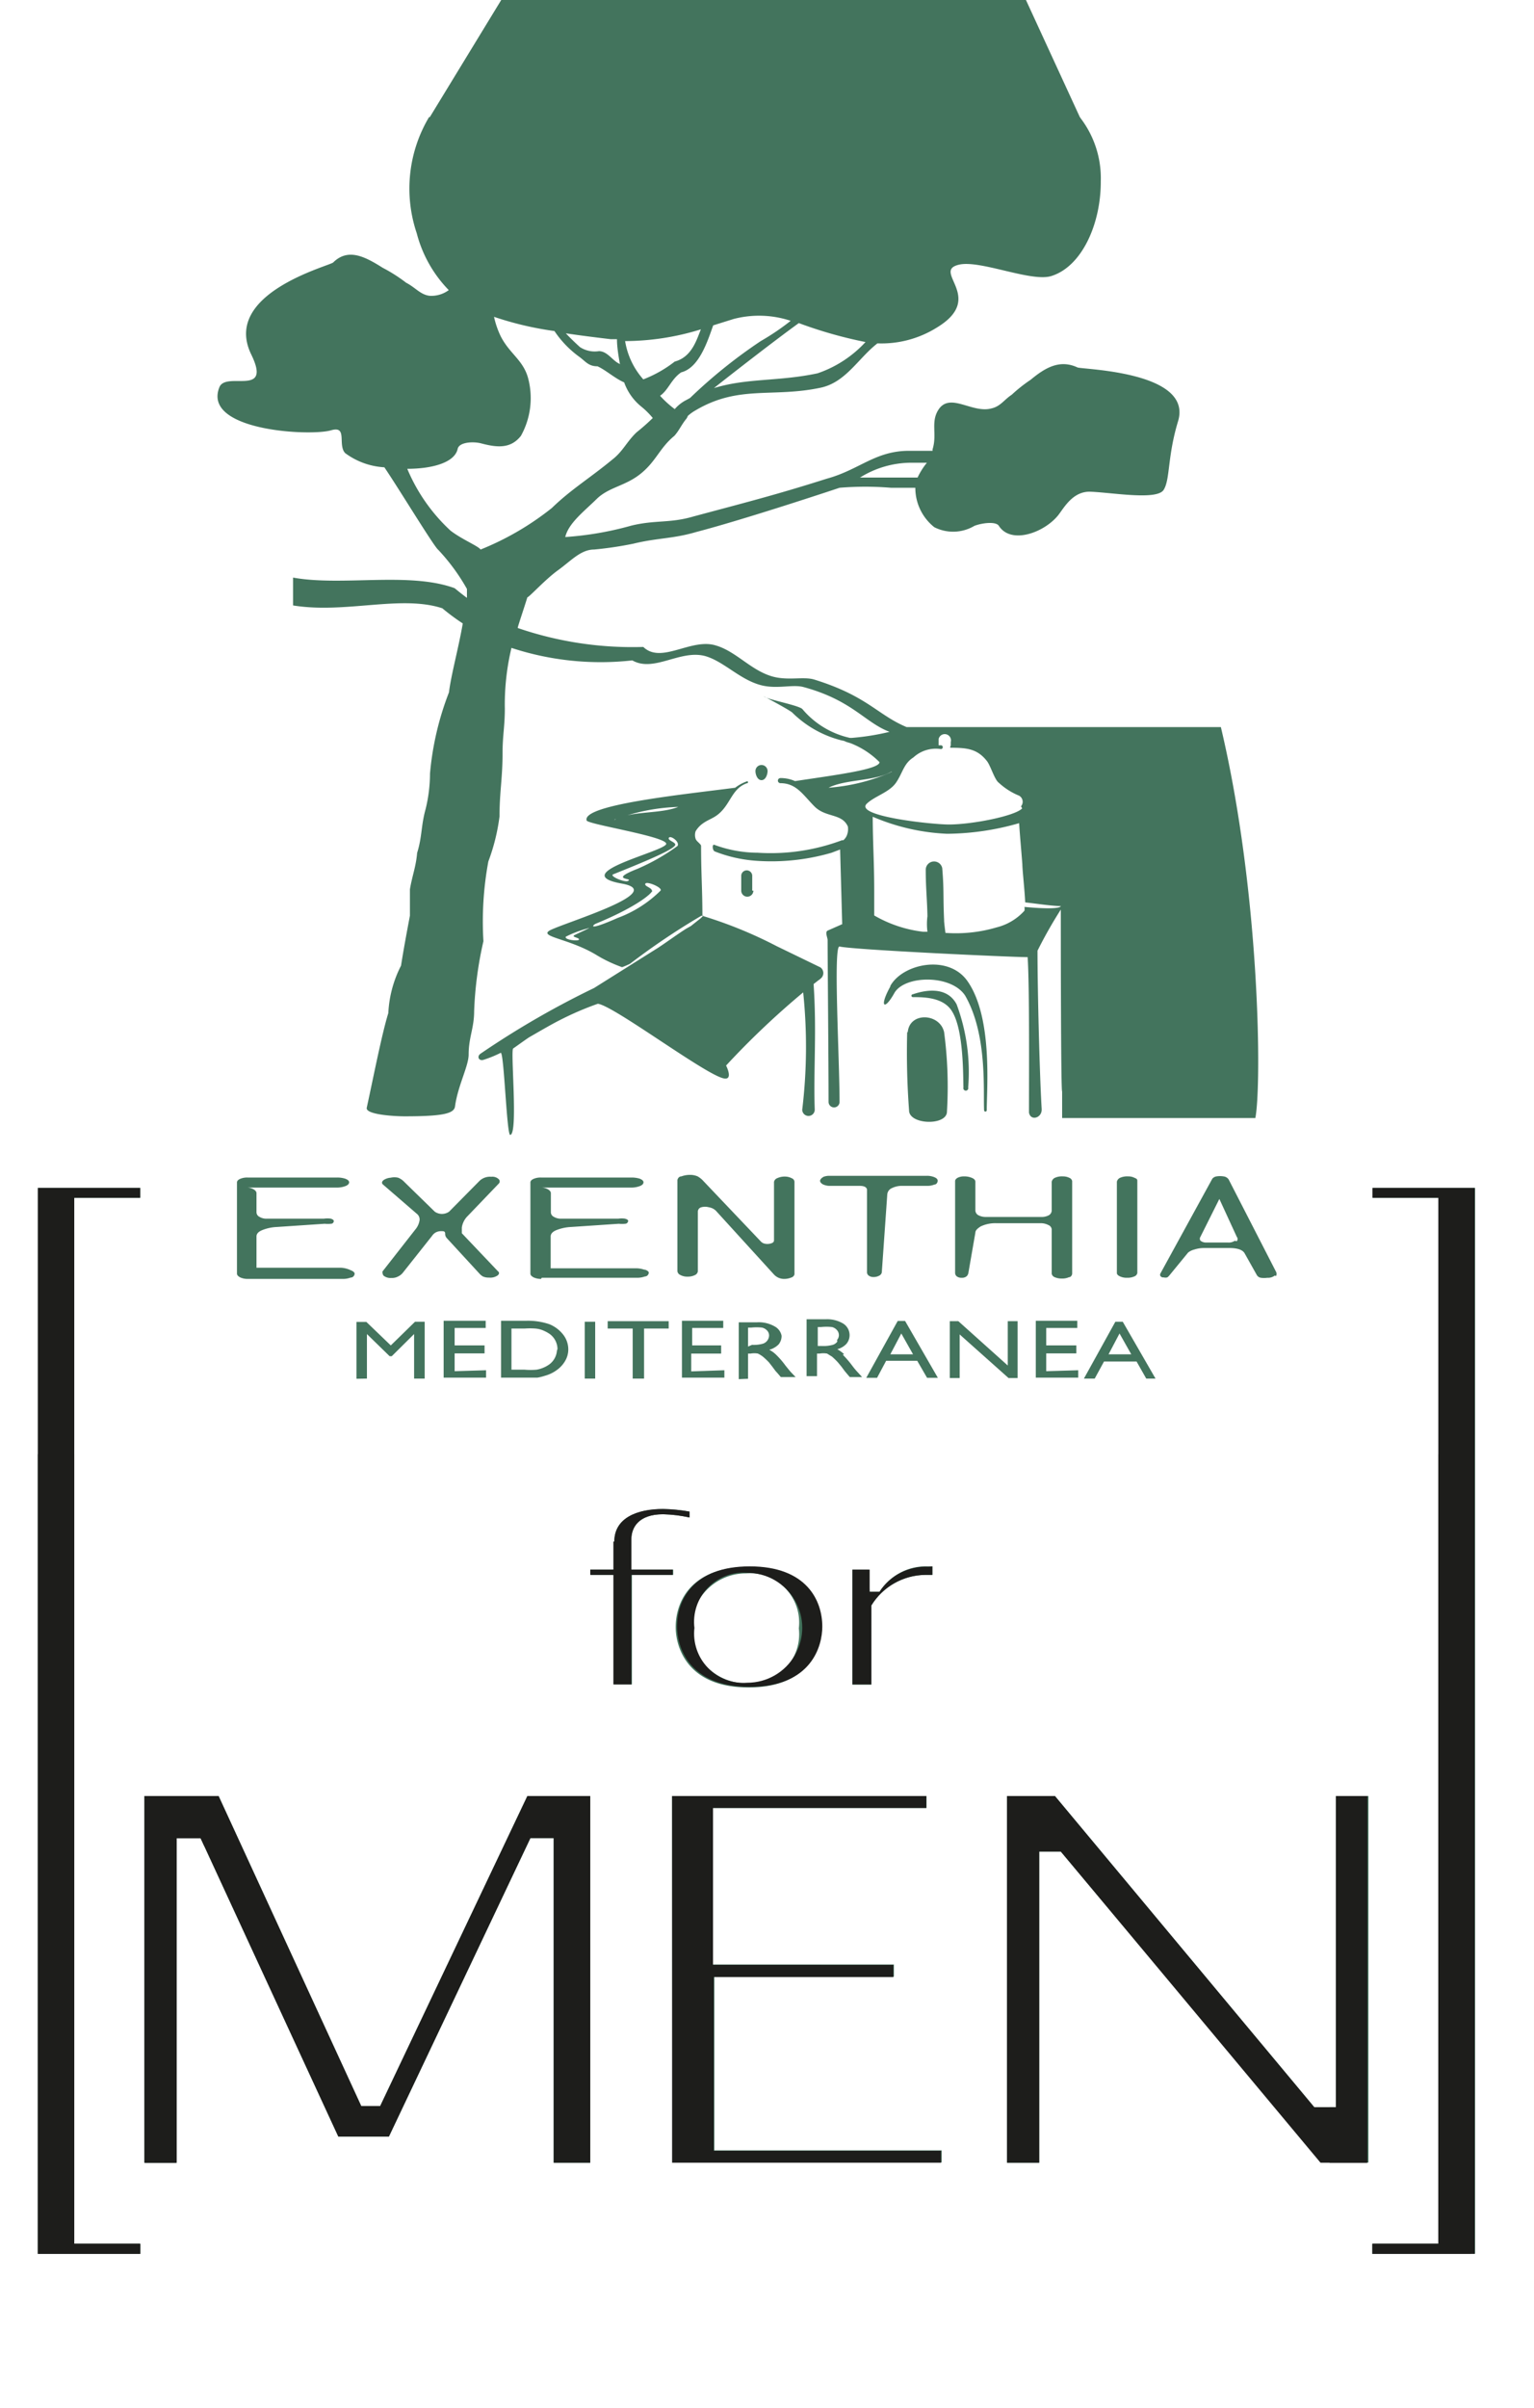
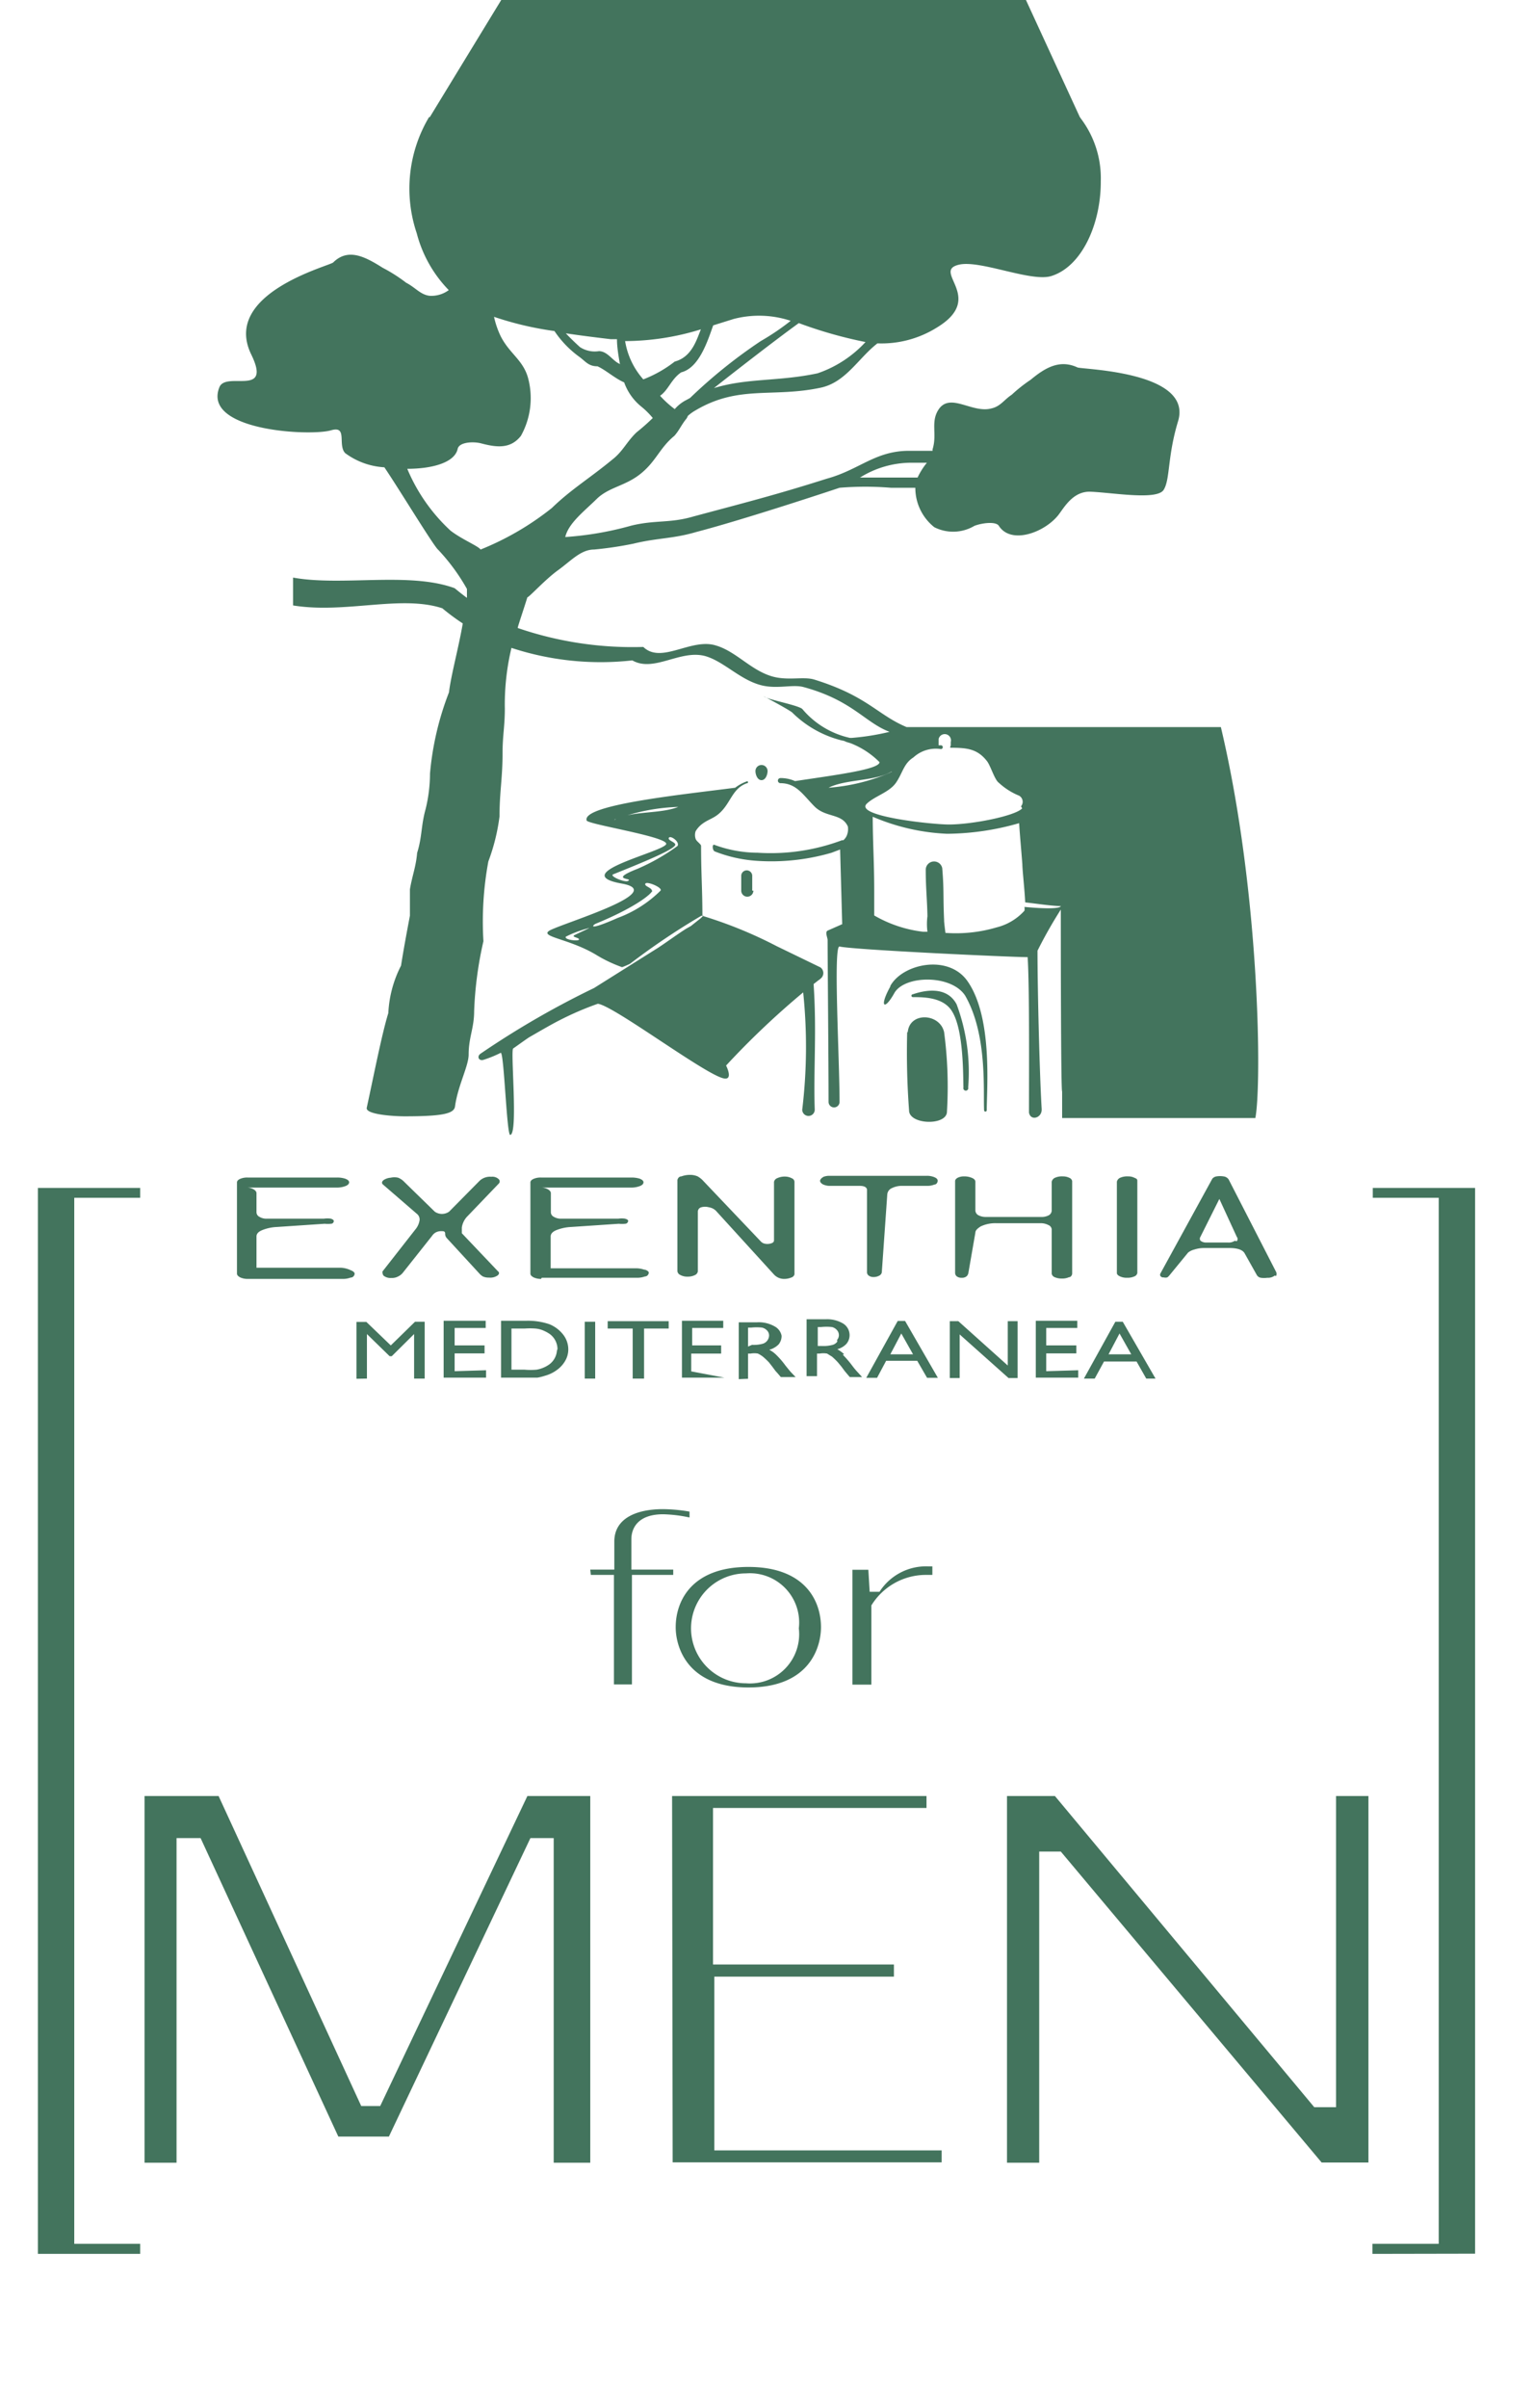
<svg xmlns="http://www.w3.org/2000/svg" viewBox="0 0 80.98 127.09">
  <defs>
    <clipPath id="a" transform="translate(2)">
-       <path d="M25.84,94.78l-7.77,16.36h-1L9.54,94.78H5.63v19.35H7.32V97H8.59l7.27,15.75h2.67L26,97h1.23v17.13h1.93V94.78Zm7.64,0v19.35h14.2v-.63h-12v-9.17h9.48v-.64H35.64V95.41H46.9v-.63Zm35.05,0V111.2H67.38L53.69,94.78H51.16v19.35h1.7V97.71H54l13.71,16.42h2.47V94.78ZM34.66,85.92A2.6,2.6,0,0,1,37.45,83a2.9,2.9,0,0,1,0,5.8,2.6,2.6,0,0,1-2.79-2.9m-.92-.06c0,1,.57,3.18,3.84,3.18s3.83-2.17,3.83-3.18c0-1.38-.83-3.18-3.83-3.18s-3.84,1.8-3.84,3.18M47,82.68A2.91,2.91,0,0,0,44.43,84h-.52V82.83H43v6.06h1V84.72a3.38,3.38,0,0,1,2.83-1.61l.39,0v-.45ZM30.38,81.35v1.48H29.16v.28h1.22v5.78h.95V83.11h2.18v-.28H31.33v-1.6c0-.61.37-1.32,1.68-1.32a7.33,7.33,0,0,1,1.39.17v-.31A8.69,8.69,0,0,0,33,79.63c-1.38,0-2.57.48-2.57,1.72M19.91,69.73,18.63,71l-1.29-1.24h-.52v3h.55V70.4l1.2,1.17h.11l1.18-1.17v2.35h.56v-3Zm1.51,0v3h2.24v-.39H22v-.94h1.58V71H22v-.92h1.64v-.38Zm3.55.38h.69a3.91,3.91,0,0,1,.58,0,1.39,1.39,0,0,1,.38.09,2,2,0,0,1,.36.19,1,1,0,0,1,.42.8A1,1,0,0,1,27,72a1.56,1.56,0,0,1-.28.16,1.64,1.64,0,0,1-.39.12,3.53,3.53,0,0,1-.64,0H25Zm-.55-.38v3h1.22l.7,0a2.59,2.59,0,0,0,.4-.1,1.88,1.88,0,0,0,.65-.32,1.52,1.52,0,0,0,.43-.49,1.22,1.22,0,0,0,.15-.58,1.27,1.27,0,0,0-.27-.78,1.77,1.77,0,0,0-.73-.55,3.52,3.52,0,0,0-1.25-.18Zm4.41,3h.55v-3h-.55Zm5.16-3v3h2.24v-.39H34.54v-.94h1.58V71H34.54v-.92h1.64v-.38Zm3.57.37h.16a2.65,2.65,0,0,1,.58,0,.53.53,0,0,1,.28.17.38.38,0,0,1,.09.25.47.47,0,0,1-.33.43,1.78,1.78,0,0,1-.57.06h-.21ZM37,69.73v3h.56V71.43h.14a1.07,1.07,0,0,1,.38,0,1.53,1.53,0,0,1,.26.16,4.12,4.12,0,0,1,.32.3l.18.23.17.23.11.12,0,0,.17.2H40l-.2-.22a3.89,3.89,0,0,1-.33-.38,4.42,4.42,0,0,0-.5-.58,1.5,1.5,0,0,0-.36-.26,1.11,1.11,0,0,0,.49-.28.68.68,0,0,0,.16-.46A.71.71,0,0,0,38.9,70a1.69,1.69,0,0,0-.93-.22Zm4.14.37h.17a2.71,2.71,0,0,1,.58,0,.5.5,0,0,1,.27.17.39.39,0,0,1,0,.51.46.46,0,0,1-.24.17,1.9,1.9,0,0,1-.58.06h-.21Zm-.55-.37v3h.55V71.43h.14a1.18,1.18,0,0,1,.39,0l.26.16a4.16,4.16,0,0,1,.31.3l.19.23.17.23.11.12,0,0,.17.2h.65l-.2-.22a4.08,4.08,0,0,1-.32-.38,5.35,5.35,0,0,0-.5-.58,2,2,0,0,0-.36-.26,1,1,0,0,0,.48-.28.69.69,0,0,0,.17-.46.72.72,0,0,0-.35-.62,1.64,1.64,0,0,0-.93-.22Zm10.57,0v2.34l-2.6-2.34h-.45v3h.52V70.42l2.58,2.33h.48v-3Zm1.52,0v3h2.24v-.39H53.24v-.94h1.58V71H53.24v-.92h1.63v-.38Zm-22.6,0v.39H31.4v2.64H32V70.11H33.3v-.39Zm15.5.65.62,1.1H45Zm-.19-.66-1.66,3h.57l.48-.9h1.65l.51.9h.57l-1.73-3Zm11.71.66.62,1.1h-1.2Zm-.19-.66-1.66,3h.57l.49-.9H58l.51.9H59l-1.73-3ZM0,62.69v56.25H5.4v-.53H1.92V63.21H5.4v-.52Zm70.45,0v.52h3.48v55.2H70.45v.53h5.4V62.69ZM53.7,62.15a.3.3,0,0,0-.18.21v1.52a.3.3,0,0,1-.15.25.8.8,0,0,1-.41.09h-2.9a.83.83,0,0,1-.41-.09.3.3,0,0,1-.16-.25V62.36c0-.08-.06-.15-.18-.2a1,1,0,0,0-.41-.08.74.74,0,0,0-.34.07c-.09.05-.14.11-.14.18v4.85a.25.25,0,0,0,.08.17.41.41,0,0,0,.27.08.38.38,0,0,0,.26-.08.32.32,0,0,0,.09-.17l.37-2.13c0-.12.11-.22.28-.33a1.83,1.83,0,0,1,.8-.17l2.36,0a.87.87,0,0,1,.42.1.27.27,0,0,1,.17.23v2.34c0,.07.06.13.17.18a.82.82,0,0,0,.37.07.84.84,0,0,0,.37-.07c.11,0,.16-.11.17-.18V62.33a.23.23,0,0,0-.14-.17.72.72,0,0,0-.35-.08h0a.92.92,0,0,0-.38.07m3.47,0a.3.3,0,0,0-.18.21v4.82c0,.07.06.13.17.18a.84.84,0,0,0,.37.07.89.89,0,0,0,.38-.07.25.25,0,0,0,.16-.18V62.33c0-.07,0-.12-.14-.17a.71.71,0,0,0-.34-.08h0a.92.92,0,0,0-.38.07m-46.1-.07a.94.94,0,0,0-.39.07c-.11.05-.17.11-.17.19v4.81c0,.08.06.14.17.2a.93.93,0,0,0,.39.08h5a1.16,1.16,0,0,0,.44-.07c.13,0,.2-.11.21-.19s-.08-.15-.21-.2A1.37,1.37,0,0,0,16,66.9H11.58V65.25c0-.14.1-.25.29-.33a2.33,2.33,0,0,1,.79-.17l2.52-.17a1.63,1.63,0,0,0,.33,0c.1,0,.15-.08.15-.14s-.06-.1-.16-.13a1.25,1.25,0,0,0-.35,0h-3a.76.76,0,0,1-.42-.1.27.27,0,0,1-.15-.24v-1c0-.08-.05-.14-.14-.2a.75.75,0,0,0-.34-.1h4.73a1.25,1.25,0,0,0,.45-.08c.13-.05.19-.12.19-.2s-.08-.14-.21-.19a1.4,1.4,0,0,0-.43-.06Zm15.49,0a.94.94,0,0,0-.39.07c-.11.05-.17.11-.17.19v4.81c0,.08.06.14.17.2a.93.93,0,0,0,.39.08h5a1.25,1.25,0,0,0,.45-.07c.12,0,.19-.11.2-.19S32.1,67,32,67a1.35,1.35,0,0,0-.46-.07H27.07V65.25c0-.14.1-.25.29-.33a2.39,2.39,0,0,1,.79-.17l2.52-.17a1.63,1.63,0,0,0,.33,0c.1,0,.15-.08.16-.14s-.06-.1-.17-.13a1.22,1.22,0,0,0-.34,0h-3a.81.81,0,0,1-.42-.1.27.27,0,0,1-.15-.24v-1c0-.08-.05-.14-.14-.2a.75.75,0,0,0-.34-.1h4.73a1.25,1.25,0,0,0,.45-.08c.13-.05.19-.12.19-.2s-.08-.14-.2-.19a1.51,1.51,0,0,0-.44-.06Zm15.24,0a.84.84,0,0,0-.37.07.29.29,0,0,0-.17.18c0,.08.05.14.15.2a.87.87,0,0,0,.39.08h1.56c.23,0,.36.07.38.2v4.34a.22.22,0,0,0,.07.18.39.39,0,0,0,.25.09.61.61,0,0,0,.32-.07.23.23,0,0,0,.14-.17l.29-4.13a.4.4,0,0,1,.24-.32,1.21,1.21,0,0,1,.59-.12h1.27a1,1,0,0,0,.39-.07c.11,0,.17-.12.17-.2s-.07-.14-.18-.19a1,1,0,0,0-.41-.07Zm-23.2,0a.74.74,0,0,0-.39.14.15.15,0,0,0,0,.23L20,64.05a.38.38,0,0,1,.15.34,1,1,0,0,1-.23.5L18.19,67.1a.17.17,0,0,0,.06.22.59.59,0,0,0,.41.12.68.68,0,0,0,.36-.08.63.63,0,0,0,.25-.2l1.53-1.93a.49.49,0,0,1,.18-.17.51.51,0,0,1,.3-.09c.14,0,.21,0,.22.12a.33.33,0,0,0,.08.24L23.3,67.2a.77.77,0,0,0,.19.16.73.73,0,0,0,.32.06.68.68,0,0,0,.47-.12c.08-.08.09-.15,0-.22l-1.9-2s0-.13,0-.3a1.07,1.07,0,0,1,.31-.61l1.64-1.71a.16.16,0,0,0,0-.23.48.48,0,0,0-.39-.13.77.77,0,0,0-.62.21l-1.61,1.63a.53.53,0,0,1-.38.12.58.58,0,0,1-.38-.12l-1.66-1.62a.89.89,0,0,0-.27-.17.79.79,0,0,0-.32-.06H18.6M34,62.14c-.13,0-.2.12-.21.2v4.8a.23.23,0,0,0,.15.2.75.75,0,0,0,.39.09.82.82,0,0,0,.38-.08.26.26,0,0,0,.16-.2V63.94a.24.24,0,0,1,.18-.23.75.75,0,0,1,.4,0,.68.68,0,0,1,.37.18l3.07,3.37a.73.73,0,0,0,.57.23.86.86,0,0,0,.35-.08c.1,0,.16-.1.16-.16V62.36a.21.21,0,0,0-.14-.18.81.81,0,0,0-.34-.09.93.93,0,0,0-.42.08.27.27,0,0,0-.18.2v3.12c0,.1,0,.17-.21.22a.86.86,0,0,1-.28,0,.62.62,0,0,1-.2-.11l-3.09-3.26a1.26,1.26,0,0,0-.25-.19,1,1,0,0,0-.4-.08,1.3,1.3,0,0,0-.46.08m27.35,3.33a.18.18,0,0,1,0-.2l1-2,.92,2a.18.18,0,0,1,0,.23.56.56,0,0,1-.36.09H61.67a.41.41,0,0,1-.3-.1m.82-3.38a.37.37,0,0,0-.22.12l-2.74,5a.14.14,0,0,0,0,.14.18.18,0,0,0,.17.07.36.36,0,0,0,.19,0,.45.45,0,0,0,.1-.09l1-1.22a.84.84,0,0,1,.33-.16,1.61,1.61,0,0,1,.48-.08h1.37c.44,0,.71.1.81.29l.64,1.14a.3.3,0,0,0,.21.14,1.18,1.18,0,0,0,.34,0,.53.53,0,0,0,.39-.12.19.19,0,0,0,0-.23l-2.49-4.87a.38.38,0,0,0-.27-.16h-.13a1,1,0,0,0-.24,0m-16.3-7.61a41,41,0,0,0,.1,4.13c0,.76,2,.82,2,.06a21.91,21.91,0,0,0-.15-4.19,1,1,0,0,0-1-.77.82.82,0,0,0-.88.77m.3-2a.07.07,0,0,0,0,.15c.57,0,1.63,0,2.08.77.61,1,.57,3.43.59,4a.13.13,0,1,0,.25,0A10.23,10.23,0,0,0,48.5,53a1.37,1.37,0,0,0-1.3-.72,3.19,3.19,0,0,0-1,.19M45,52.06c-.6,1.08-.32,1.3.21.35s3-1,3.74.13c1.19,2.05.95,5,1,6.05a.07.07,0,1,0,.14,0c0-1.17.32-4.87-1-6.79a2.14,2.14,0,0,0-1.83-.9A2.66,2.66,0,0,0,45,52.06M37.1,46.21c0,.3,0,.48,0,.78a.32.32,0,1,0,.64,0c0-.3,0-.48,0-.78a.29.29,0,0,0-.29-.3.28.28,0,0,0-.29.3m-9.26,3.18A6.17,6.17,0,0,1,29,49c.41-.14-.63.31-.71.37s.34.12.27.21a.25.25,0,0,1-.17,0c-.23,0-.59-.11-.52-.2m1.6-.68c2-.82,2.92-1.53,3-1.75s-.42-.23-.34-.37.92.21.81.37a6.45,6.45,0,0,1-2.27,1.44,4.88,4.88,0,0,1-1.25.45c-.11,0,0-.09.08-.14m.94-2.57c2.05-.82,3.23-1.34,3.28-1.56s-.42-.23-.34-.37.58.2.46.43a10.84,10.84,0,0,1-2.12,1.21c-1.58.62-.16.47-.5.64l-.08,0c-.27,0-.86-.29-.7-.37m.14-3a10.39,10.39,0,0,1,3.36-.65c-.94.42-2.45.22-3.37.68l-.07,0,.08-.06m6.89-2a2.41,2.41,0,0,0-.64.34c-2.76.36-8.1.9-7.83,1.73.06.2,4.13.83,4.2,1.22s-5.35,1.57-2.34,2.11c2.42.43-2.84,2-3.77,2.45-.7.36,1,.43,2.48,1.35a7.31,7.31,0,0,0,1.3.61,4.27,4.27,0,0,0,.42-.18A37.4,37.4,0,0,1,35,48.34c.18-.07.11,0,0,.11l-.53.42-.25.14c-.53.34-1,.69-1.47,1l-3.39,2.13a46.26,46.26,0,0,0-6,3.47c-.2.15-.08.39.16.32a6,6,0,0,0,.91-.37,9.44,9.44,0,0,1,.25,2.17,9,9,0,0,0,.26,2.16c.42-.07,0-4.46.15-4.56s.71-.51.86-.6c.61-.35,1.19-.69,1.61-.9a15.5,15.5,0,0,1,2-.86c.83.1,5.56,3.66,6.61,3.93.58.15.16-.67.16-.67a43.3,43.3,0,0,1,4.07-3.86,27.82,27.82,0,0,1-.05,6.19.33.33,0,1,0,.66,0c-.07-2.11.11-4.12-.05-6.63l.26-.21a.35.35,0,0,0,.09-.07.37.37,0,0,0,0-.6L39,49.93a22.68,22.68,0,0,0-3.92-1.6c0-1.42-.07-2.23-.07-3.66a.15.15,0,0,0-.06-.13c-.06-.08-.19-.16-.23-.28a.64.64,0,0,1,0-.39,1.34,1.34,0,0,1,.31-.36c.32-.26.6-.3.91-.56.64-.54.7-1.35,1.5-1.62a.05.05,0,0,0,0-.1h0m.52-.55c0,.18.1.48.32.48s.32-.3.32-.48a.32.32,0,0,0-.32-.32.32.32,0,0,0-.32.32m6.2,7.66s-.06-1.17-.06-1.21c0-1.71-.07-2.38-.08-4A11.12,11.12,0,0,0,48,44a14.07,14.07,0,0,0,3.8-.56c.05.79.11,1.36.17,2.18,0,.28.12,1.32.15,2,.63.07,1.3.18,1.92.2.18.28-1.18.19-1.92.12a.56.56,0,0,1,0,.2,2.93,2.93,0,0,1-1.47.88,7.58,7.58,0,0,1-2.7.29s-.08-.61-.07-.66c-.06-1.32,0-1.59-.1-2.76a.44.44,0,0,0-.87.07c0,1,.07,1.51.09,2.47a3.2,3.2,0,0,0,0,.82l-.23,0a6.58,6.58,0,0,1-2.57-.86m-2.37-6.77c.89-.45,2.39-.33,3.27-.83.1-.06.08,0,0,0a10.25,10.25,0,0,1-3.24.81s0,0,0,0m5.9-2.32-.12,0V39a.33.33,0,1,1,.64.16v.16c0,.06-.07.13,0,.14.86,0,1.4.06,1.9.69.2.24.41,1,.64,1.16a3.54,3.54,0,0,0,1.07.68.37.37,0,0,1,.1.56c-.36.4-2.63.85-3.86.85-.9,0-5.07-.44-4.33-1.11.43-.4,1.19-.59,1.54-1.11s.4-1,.91-1.32a1.75,1.75,0,0,1,1.45-.44h0a.1.1,0,0,0,0-.2M46,24.42l.93,0a3.77,3.77,0,0,0-.49.78H45c-.59,0-1.12,0-1.61,0A5.11,5.11,0,0,1,46,24.42M29.58,18.53a1.43,1.43,0,0,1-1-.21c-.08-.07-.42-.38-.75-.73.73.11,1.52.21,2.37.31l.33,0c0,.43.08.87.15,1.29-.4-.13-.66-.68-1.14-.69M35,17.38c-.22.53-.47,1.46-1.38,1.7a6.64,6.64,0,0,1-1.66.94A4,4,0,0,1,31,18h.26A14.06,14.06,0,0,0,35,17.38m5.21-.32a22.92,22.92,0,0,0,3.52,1,6.06,6.06,0,0,1-2.53,1.65c-2.07.44-3.7.24-5.47.78.75-.6,3.23-2.53,4.48-3.43M25.5,23a4.1,4.1,0,0,0,.39-3c-.25-1-1-1.33-1.47-2.28a4.65,4.65,0,0,1-.34-1,17.25,17.25,0,0,0,3.19.75,5.35,5.35,0,0,0,1.27,1.33c.37.26.51.53,1,.53.43.19.92.64,1.41.85a2.88,2.88,0,0,0,.92,1.29,4.11,4.11,0,0,1,.59.59,11.27,11.27,0,0,1-.85.75c-.52.49-.72,1-1.27,1.43-1.21,1-2.19,1.58-3.21,2.57A15,15,0,0,1,23.37,29c-.13-.19-1-.54-1.59-1a9.48,9.48,0,0,1-2.28-3.27c1.3,0,2.5-.32,2.66-1.05.08-.37.84-.4,1.25-.29a3.81,3.81,0,0,0,1,.15A1.34,1.34,0,0,0,25.5,23m7.34-2.12c.45-.31.59-.88,1.12-1.24.95-.24,1.39-1.64,1.69-2.48l1.09-.34a5.3,5.3,0,0,1,3,.1A13.63,13.63,0,0,1,38.16,18a26.83,26.83,0,0,0-3.73,3l-.19.1a2.1,2.1,0,0,0-.62.49,5.32,5.32,0,0,1-.78-.71M20.65,6.18A7.37,7.37,0,0,0,20,12.31a6.71,6.71,0,0,0,1.69,3,1.55,1.55,0,0,1-1,.3c-.49-.05-.76-.44-1.25-.69a8.32,8.32,0,0,0-1.24-.79c-.94-.6-1.83-1.05-2.61-.28-.2.19-5.89,1.63-4.33,4.85.69,1.41,0,1.41-.68,1.41-.43,0-.87,0-1,.33-.91,2.29,4.77,2.59,5.89,2.27.9-.27.34.76.75,1.2a3.83,3.83,0,0,0,2.07.75c.73,1.07,2.63,4.2,2.84,4.35,0,0,0,0,0,0a10.53,10.53,0,0,1,1.52,2.07c0,.16,0,.31,0,.47-.22-.16-.43-.33-.65-.51a13.86,13.86,0,0,0-4.83-.42,19.3,19.3,0,0,1-3.7-.14c0,.48,0,1,0,1.47a16.18,16.18,0,0,0,3.81,0,10.72,10.72,0,0,1,4.07.15,11.57,11.57,0,0,0,1.08.8c-.23,1.33-.61,2.68-.73,3.64a15.54,15.54,0,0,0-1,4.28,8,8,0,0,1-.23,1.87c-.25.89-.18,1.46-.45,2.32-.07.73-.26,1.2-.38,1.92,0,.53,0,1,0,1.39-.19,1-.34,1.82-.47,2.64a6.1,6.1,0,0,0-.67,2.5c-.35,1.13-.8,3.45-1.14,5-.07.36,1.45.45,2,.45,2,0,2.61-.14,2.66-.52.15-1.1.72-2.13.72-2.74,0-.91.29-1.39.29-2.29a19.56,19.56,0,0,1,.49-3.69,17.38,17.38,0,0,1,.26-4.21,10.49,10.49,0,0,0,.59-2.38c0-1.3.16-2,.16-3.33,0-.93.12-1.42.12-2.35A12.87,12.87,0,0,1,25,34.19a15.09,15.09,0,0,0,6.38.66,2.56,2.56,0,0,0,2-.05,3.48,3.48,0,0,1,1.83-.18c1,.28,1.85,1.27,3,1.55a4.18,4.18,0,0,0,1.26.06,2.94,2.94,0,0,1,.95,0c2.57.7,3.24,1.88,4.53,2.36a12.76,12.76,0,0,1-2,.32l-.09,0a4.57,4.57,0,0,1-2.52-1.53c-.25-.2-1.71-.47-2-.64s1.27.66,1.47.83a5.68,5.68,0,0,0,2.63,1.48.66.66,0,0,0,.22.07l.23.07a4.4,4.4,0,0,1,1.53,1c0,.38-2.26.67-4.46,1a1.82,1.82,0,0,0-.77-.16.13.13,0,1,0,0,.27c.85,0,1.2.63,1.8,1.23s1.45.35,1.76,1.06a1,1,0,0,1-.06.48.68.68,0,0,1-.18.24l-.07,0A10.73,10.73,0,0,1,38,45a6.66,6.66,0,0,1-2.27-.41c-.15-.08-.13.28,0,.34a7.34,7.34,0,0,0,2.11.49A11.38,11.38,0,0,0,41.9,45l.45-.17.11,3.94-.77.35c-.15.07,0,.36,0,.49,0,1.17.05,6.27.05,8.54a.29.29,0,0,0,.58,0c0-2.26-.34-8.28,0-8.2.82.18,9.1.56,9.93.56.1,1.56.07,6.1.07,8.08a.36.36,0,0,0,0,.12c.09.47.71.29.68-.19-.11-1.81-.22-6.27-.22-8.35A24,24,0,0,1,54,48c0,.94,0,9.59.07,9.6V59l10.2,0c.34-1.72.25-11.9-1.82-20.63H45.86c-1.55-.65-2.07-1.64-4.88-2.51a3.06,3.06,0,0,0-.93-.06,4.3,4.3,0,0,1-1.27-.1c-1.14-.32-1.92-1.33-3-1.64a3.17,3.17,0,0,0-1.79.16c-.77.21-1.49.43-2-.08a18.65,18.65,0,0,1-6.63-1c0-.07.28-.88.51-1.62.09,0,.94-.94,1.62-1.43S28.66,29,29.36,29a19.15,19.15,0,0,0,2.08-.31c1.27-.31,2.08-.25,3.33-.62,2.57-.67,7.38-2.27,7.55-2.33a16.75,16.75,0,0,1,2.71,0h1.29a2.65,2.65,0,0,0,1,2.08,2.2,2.2,0,0,0,2.12-.07c.38-.15,1.13-.25,1.29,0,.64,1,2.4.36,3.14-.57.31-.4.78-1.28,1.72-1.23,1.17.05,3.49.46,3.84-.1s.19-1.74.76-3.62c.8-2.64-5.07-2.73-5.31-2.84-.93-.43-1.69.05-2.47.65a7.92,7.92,0,0,0-1,.79c-.41.27-.59.61-1.06.72a2.37,2.37,0,0,1-1.29-.12c-.58-.17-1.1-.34-1.47.15-.5.68-.1,1.34-.36,2.16l0,.08c-.38,0-.78,0-1.25,0-1.79,0-2.62,1-4.34,1.47-2.71.86-4.23,1.24-7.06,2-1.23.37-2,.18-3.27.49a17.06,17.06,0,0,1-3.48.6c.17-.73,1-1.36,1.65-2S31,25.66,31.82,25s1-1.36,1.78-2c.26-.29.38-.6.64-.91a.61.61,0,0,0,.07-.14,2.17,2.17,0,0,1,.4-.29C37,20.3,38.77,21,41.33,20.46c1.32-.28,2-1.57,3-2.34a5.51,5.51,0,0,0,3.13-.83c2.65-1.6-.35-3,1.21-3.33a6.87,6.87,0,0,1,2.34.32,6.13,6.13,0,0,0,2.49.29c1.63-.5,2.63-2.77,2.62-5A5.27,5.27,0,0,0,55,6.18Z" fill="none" />
-     </clipPath>
+       </clipPath>
  </defs>
  <polygon points="26.46 0 22.44 6.59 57.35 6.93 54.16 0 26.46 0" fill="#43745d" />
-   <path d="M53.23,72.36v-.94h1.59V71H53.23v-.92h1.64v-.38H52.68v3h2.24v-.39Zm-2.66-7.81,2.36,0a.87.87,0,0,1,.42.1.27.27,0,0,1,.17.23v2.34a.25.25,0,0,0,.16.18.89.89,0,0,0,.38.07.82.82,0,0,0,.37-.07c.11,0,.16-.11.17-.18V62.33a.23.23,0,0,0-.14-.17.75.75,0,0,0-.35-.08.89.89,0,0,0-.41.07.3.3,0,0,0-.18.21v1.52a.3.3,0,0,1-.15.25.8.8,0,0,1-.41.09h-2.9a.83.83,0,0,1-.41-.09.3.3,0,0,1-.16-.25V62.36c0-.08-.06-.15-.18-.2a1,1,0,0,0-.41-.08.74.74,0,0,0-.34.07c-.09.05-.14.11-.14.18v4.85a.25.25,0,0,0,.08.17.41.41,0,0,0,.27.08.38.38,0,0,0,.26-.08.32.32,0,0,0,.09-.17l.37-2.13c0-.12.11-.22.28-.33a1.8,1.8,0,0,1,.8-.17m-16.69-22c-.94.42-2.45.22-3.37.68-.1.06-.09,0,0,0a10.39,10.39,0,0,1,3.36-.65m-.22,2c0-.15-.42-.23-.34-.37s.58.2.46.43a10.84,10.84,0,0,1-2.12,1.21c-1.58.62-.16.47-.5.64-.18.09-1-.26-.78-.35,2.05-.82,3.23-1.34,3.28-1.56M32.41,47c0-.16-.42-.23-.34-.37s.92.21.8.37a6.3,6.3,0,0,1-2.26,1.44c-1.56.69-1.36.41-1.17.31,2-.82,2.92-1.53,3-1.75m-4.15,2.38c-.08.07.34.12.27.21s-.79,0-.69-.16A5.88,5.88,0,0,1,29,49c.41-.14-.63.31-.71.37M39,49.93a23,23,0,0,0-3.92-1.6c0-1.42-.07-2.23-.07-3.66a.15.15,0,0,0-.06-.13c-.06-.08-.19-.16-.23-.28a.64.64,0,0,1,0-.39,1.34,1.34,0,0,1,.31-.36c.33-.26.6-.3.91-.56.64-.54.7-1.35,1.5-1.62a.05.05,0,1,0,0-.1,2.2,2.2,0,0,0-.63.34c-2.77.36-8.11.9-7.84,1.73.06.2,4.13.83,4.2,1.22s-5.35,1.57-2.34,2.11c2.42.43-2.84,2-3.77,2.45-.7.36,1,.43,2.48,1.35a7.31,7.31,0,0,0,1.3.61,4.27,4.27,0,0,0,.42-.18A37.4,37.4,0,0,1,35,48.34c.19-.07.11,0,0,.11l-.53.42-.25.14c-.53.34-1,.69-1.47,1l-3.39,2.13a46.26,46.26,0,0,0-6,3.47c-.2.15-.08.39.16.32a6,6,0,0,0,.91-.37c.18-.09.32,4.44.51,4.33.42-.07,0-4.46.15-4.56s.71-.51.86-.6c.61-.35,1.19-.69,1.61-.9a16.13,16.13,0,0,1,2-.86c.83.1,5.56,3.66,6.61,3.93.58.15.16-.67.16-.67a43.3,43.3,0,0,1,4.07-3.86,27.82,27.82,0,0,1-.05,6.19.33.33,0,1,0,.66,0c-.07-2.1.11-4.12-.06-6.63l.27-.21a.35.35,0,0,0,.09-.07.37.37,0,0,0,0-.6L39,49.93M37.71,47c0-.3,0-.48,0-.78a.29.29,0,1,0-.58,0c0,.3,0,.48,0,.78a.32.32,0,1,0,.64,0M17.37,72.75V70.4l1.2,1.17h.11l1.18-1.17v2.35h.56v-3h-.51L18.63,71l-1.29-1.24h-.52v3ZM20,64.05a.38.38,0,0,1,.15.34,1,1,0,0,1-.23.5L18.19,67.1c0,.07,0,.14.06.22a.59.59,0,0,0,.41.12.68.68,0,0,0,.36-.08.71.71,0,0,0,.25-.2l1.53-1.93a.62.62,0,0,1,.18-.18.6.6,0,0,1,.3-.08c.14,0,.21,0,.22.12a.33.33,0,0,0,.08.24L23.3,67.2a.77.77,0,0,0,.19.16.73.73,0,0,0,.32.06.68.68,0,0,0,.47-.12c.08-.08.09-.15,0-.22l-1.9-2s0-.13,0-.3a1.07,1.07,0,0,1,.31-.61l1.64-1.71a.16.16,0,0,0,0-.23.48.48,0,0,0-.39-.13.81.81,0,0,0-.62.21l-1.61,1.63a.66.66,0,0,1-.76,0l-1.66-1.62a.89.89,0,0,0-.27-.17.87.87,0,0,0-.4,0,.74.74,0,0,0-.39.14c-.08.08-.09.16,0,.23Zm2,8.31v-.94h1.58V71H22v-.92h1.64v-.38H21.42v3h2.24v-.39Zm7.19,10.75h1.22v5.78h.95V83.11h2.18v-.28H31.33v-1.6c0-.61.37-1.32,1.68-1.32a7.33,7.33,0,0,1,1.39.17v-.31A8.69,8.69,0,0,0,33,79.64c-1.38,0-2.57.47-2.57,1.71v1.48H29.16Zm4.32,31h14.2v-.63h-12v-9.17h9.48v-.64H35.64V95.41H46.91v-.63H33.48Zm8.69-43.31a.46.46,0,0,1-.24.17,1.9,1.9,0,0,1-.58.06h-.21v-1h.17a2.71,2.71,0,0,1,.58,0,.5.5,0,0,1,.27.17.39.39,0,0,1,0,.51m.37.75a2,2,0,0,0-.36-.26,1,1,0,0,0,.48-.28.71.71,0,0,0,.17-.46.72.72,0,0,0-.35-.62,1.65,1.65,0,0,0-.92-.22h-1v3h.55V71.43h.14a1.18,1.18,0,0,1,.39,0l.26.16a4.16,4.16,0,0,1,.31.3l.19.23.17.23.1.12,0,0,.17.2h.65l-.2-.22a4.08,4.08,0,0,1-.32-.38,5.35,5.35,0,0,0-.5-.58m-3.63-9.2v3.12c0,.1,0,.17-.21.22a.64.64,0,0,1-.28,0,.39.39,0,0,1-.2-.11l-3.09-3.25a1.26,1.26,0,0,0-.25-.19,1,1,0,0,0-.4-.08,1.3,1.3,0,0,0-.46.08c-.13,0-.2.12-.21.2v4.8a.25.25,0,0,0,.15.2.75.75,0,0,0,.39.09.82.82,0,0,0,.38-.08.26.26,0,0,0,.16-.2V63.94a.24.24,0,0,1,.18-.23.75.75,0,0,1,.4,0,.68.68,0,0,1,.37.18l3.07,3.37a.73.73,0,0,0,.57.23,1,1,0,0,0,.36-.08.23.23,0,0,0,.15-.16V62.36a.21.21,0,0,0-.14-.18.77.77,0,0,0-.34-.09.93.93,0,0,0-.42.08.27.27,0,0,0-.18.2m-4.37,10v-.94h1.58V71H34.54v-.92h1.64v-.38H34v3h2.24v-.39Zm3-1.31v-1h.16a2.65,2.65,0,0,1,.58,0,.53.53,0,0,1,.28.17.38.38,0,0,1,.09.25.47.47,0,0,1-.33.43,1.78,1.78,0,0,1-.57.06Zm0,1.7V71.43h.14a1.07,1.07,0,0,1,.38,0,1.53,1.53,0,0,1,.26.16,4.12,4.12,0,0,1,.32.3l.18.23.17.23.11.12,0,0,.17.2H40l-.21-.22c-.08-.08-.18-.21-.32-.38a4.42,4.42,0,0,0-.5-.58,1.5,1.5,0,0,0-.36-.26,1.11,1.11,0,0,0,.49-.28.7.7,0,0,0,.16-.46A.71.71,0,0,0,38.9,70a1.69,1.69,0,0,0-.93-.22H37v3Zm2.68,13.17a2.6,2.6,0,0,1-2.79,2.9,2.9,2.9,0,0,1,0-5.8,2.6,2.6,0,0,1,2.79,2.9m-2.66-3.24c-3,0-3.84,1.8-3.84,3.18,0,1,.57,3.18,3.84,3.18s3.83-2.17,3.83-3.18c0-1.38-.83-3.18-3.83-3.18m6.33.15H43v6.06h1V84.72a3.38,3.38,0,0,1,2.83-1.61l.39,0v-.45H47A2.92,2.92,0,0,0,44.43,84h-.52ZM45,71.47l.58-1.1.62,1.1Zm.39-1.76-1.66,3h.57l.48-.9h1.64l.52.9h.57l-1.73-3Zm.8-17.24a.07.07,0,0,0,0,.15c.57,0,1.63,0,2.08.77.61,1,.57,3.43.59,4a.13.13,0,1,0,.25,0A10.23,10.23,0,0,0,48.5,53c-.53-1-1.73-.73-2.31-.53m-.3,2a41,41,0,0,0,.1,4.13c0,.76,2,.82,2,.06a21.91,21.91,0,0,0-.15-4.19c-.22-1-1.82-1.09-1.92,0M32,72.75V70.11H33.3v-.39H30.08v.39H31.4v2.64Zm-3.13,0h.55v-3h-.55Zm-2.27-5.32h5a1.25,1.25,0,0,0,.45-.07c.12,0,.19-.11.2-.19S32.1,67,32,67a1.35,1.35,0,0,0-.46-.07H27.07V65.25c0-.14.1-.25.29-.33a2.39,2.39,0,0,1,.79-.17l2.52-.17a1.63,1.63,0,0,0,.33,0c.1,0,.15-.08.16-.14s-.06-.1-.17-.13a1.22,1.22,0,0,0-.34,0h-3a.71.71,0,0,1-.42-.1.27.27,0,0,1-.15-.24v-1c0-.08-.05-.14-.14-.2a.75.75,0,0,0-.34-.1h4.73a1.25,1.25,0,0,0,.45-.08c.13-.05.19-.12.19-.2s-.08-.14-.2-.19a1.51,1.51,0,0,0-.44-.06H26.56a.94.94,0,0,0-.39.07c-.11.05-.17.11-.17.19v4.81c0,.08.06.14.17.2a.93.93,0,0,0,.39.08m.84,3.79A1,1,0,0,1,27,72a1.56,1.56,0,0,1-.28.16,1.64,1.64,0,0,1-.39.12,3.53,3.53,0,0,1-.64,0H25V70.11h.69a3.91,3.91,0,0,1,.58,0,1.39,1.39,0,0,1,.38.09,2,2,0,0,1,.36.19,1,1,0,0,1,.42.8m.42.6a1.19,1.19,0,0,0,.15-.58,1.27,1.27,0,0,0-.27-.78,1.77,1.77,0,0,0-.73-.55,3.52,3.52,0,0,0-1.25-.18h-1.3v3h1.22l.7,0a2.59,2.59,0,0,0,.4-.1,1.88,1.88,0,0,0,.65-.32,1.52,1.52,0,0,0,.43-.49m13.61-9.67a.29.29,0,0,0-.17.18c0,.08.05.14.15.2a.87.87,0,0,0,.39.08h1.56c.23,0,.36.07.38.2v4.34a.22.22,0,0,0,.07.18.39.39,0,0,0,.25.09.61.61,0,0,0,.32-.07.25.25,0,0,0,.14-.17l.29-4.13a.4.4,0,0,1,.24-.32,1.21,1.21,0,0,1,.59-.12h1.27a1,1,0,0,0,.39-.07c.11,0,.17-.12.17-.2s-.06-.14-.18-.19a1,1,0,0,0-.41-.07H41.8a.84.84,0,0,0-.37.07M45,52.06c-.6,1.08-.32,1.3.21.35s3-1,3.74.13c1.18,2.05.95,5,1,6.05a.07.07,0,1,0,.14,0c0-1.17.32-4.87-1-6.79-1-1.47-3.44-.95-4.09.23m6.24,20.69h.48v-3h-.52v2.34l-2.61-2.34h-.45v3h.52V70.42ZM0,118.94H5.4v-.53H1.92V63.21H5.4v-.52H0ZM9.54,94.78H5.63v19.35H7.32V97H8.59l7.27,15.75h2.67L26,97h1.23v17.13h1.93V94.78H25.84l-7.77,16.36h-1Zm2-27.88V65.25c0-.14.1-.25.29-.33a2.33,2.33,0,0,1,.79-.17l2.52-.17a1.63,1.63,0,0,0,.33,0c.1,0,.15-.08.15-.14s-.06-.1-.16-.13a1.25,1.25,0,0,0-.35,0h-3a.69.69,0,0,1-.42-.1.27.27,0,0,1-.15-.24v-1c0-.08-.05-.14-.14-.2a.75.75,0,0,0-.34-.1h4.73a1.25,1.25,0,0,0,.45-.08c.13-.05.19-.12.19-.2s-.08-.14-.21-.19a1.4,1.4,0,0,0-.43-.06H11.07a.94.94,0,0,0-.39.07c-.11.05-.17.11-.17.19v4.81c0,.08.06.14.17.2a.93.93,0,0,0,.39.08h5a1.16,1.16,0,0,0,.44-.07c.13,0,.2-.11.21-.19s-.08-.15-.21-.2A1.37,1.37,0,0,0,16,66.9ZM54,47.74c.18.28-1.18.19-1.92.12a.56.56,0,0,1,0,.2,2.93,2.93,0,0,1-1.47.88,7.58,7.58,0,0,1-2.7.29s-.08-.61-.07-.66c-.06-1.32,0-1.59-.1-2.76a.44.44,0,0,0-.87.07c0,1,.07,1.51.09,2.47a3.2,3.2,0,0,0,0,.82l-.23,0a6.68,6.68,0,0,1-2.58-.86s0-1.17,0-1.21c0-1.71-.07-2.38-.08-4A11.12,11.12,0,0,0,48,44a14.07,14.07,0,0,0,3.8-.56c.05.79.11,1.36.17,2.18,0,.28.12,1.32.15,2,.63.07,1.3.18,1.92.2m-2.08-5.16c-.37.4-2.63.85-3.87.85-.89,0-5.06-.44-4.32-1.11.43-.4,1.19-.59,1.54-1.11s.4-1,.91-1.32a1.75,1.75,0,0,1,1.45-.44.1.1,0,1,0,0-.2l-.12,0V39a.33.33,0,1,1,.64.16v.16c0,.06-.07.13,0,.14.86,0,1.4.06,1.9.69.2.24.41,1,.64,1.16a3.54,3.54,0,0,0,1.07.68.37.37,0,0,1,.1.56M45,40.77a10.13,10.13,0,0,1-3.26.8c.89-.45,2.39-.34,3.27-.82.1-.07.08,0,0,0M23.37,29c-.13-.19-1-.54-1.59-1a9.36,9.36,0,0,1-2.28-3.26c1.3,0,2.5-.32,2.66-1.05.08-.37.84-.4,1.25-.29.83.22,1.55.29,2.09-.4a4.1,4.1,0,0,0,.39-3c-.25-1-1-1.33-1.47-2.28a4.65,4.65,0,0,1-.34-1,17.25,17.25,0,0,0,3.19.75,5.35,5.35,0,0,0,1.27,1.33c.37.26.51.53,1,.53.43.19.92.64,1.41.85a2.88,2.88,0,0,0,.92,1.29,4.11,4.11,0,0,1,.59.59,11.27,11.27,0,0,1-.85.75c-.52.49-.72,1-1.27,1.43-1.21,1-2.19,1.58-3.21,2.57A15,15,0,0,1,23.37,29m9.47-8.11c.45-.31.59-.88,1.12-1.24.95-.24,1.39-1.64,1.69-2.48l1.09-.34a5.3,5.3,0,0,1,3,.1A12.8,12.8,0,0,1,38.16,18a26.83,26.83,0,0,0-3.73,3l-.18.1a2,2,0,0,0-.63.49,5.32,5.32,0,0,1-.78-.71m2.85-.4c.75-.6,3.23-2.53,4.48-3.43a22.92,22.92,0,0,0,3.52,1,6.12,6.12,0,0,1-2.53,1.65c-2.07.44-3.7.24-5.47.78M35,17.38c-.22.53-.47,1.46-1.38,1.7a6.47,6.47,0,0,1-1.66.94A4,4,0,0,1,31,18,13.63,13.63,0,0,0,35,17.38m-4.24,1.84c-.4-.13-.66-.68-1.14-.69a1.43,1.43,0,0,1-1-.21c-.08-.07-.42-.38-.75-.73.73.11,1.53.21,2.37.31l.33,0c0,.43.08.87.15,1.29m12.7,6A5.11,5.11,0,0,1,46,24.42l.93,0a3.77,3.77,0,0,0-.49.78H45c-.59,0-1.12,0-1.61,0M62.5,38.37H45.86c-1.55-.65-2.07-1.64-4.88-2.51-.57-.17-1.38.07-2.2-.16-1.14-.32-1.92-1.33-3-1.64-1.3-.4-2.87,1-3.82.08a18.65,18.65,0,0,1-6.63-1c0-.07.28-.88.51-1.62.09,0,.94-.94,1.62-1.43S28.66,29,29.36,29a19.15,19.15,0,0,0,2.08-.31c1.27-.31,2.08-.25,3.33-.62,2.57-.67,7.38-2.27,7.55-2.33a16.73,16.73,0,0,1,2.71,0h1.29a2.65,2.65,0,0,0,1,2.08,2.2,2.2,0,0,0,2.12-.07c.39-.15,1.13-.25,1.29,0,.64,1,2.4.36,3.14-.57.31-.4.78-1.28,1.72-1.23,1.17.05,3.49.46,3.84-.1s.19-1.74.76-3.62c.8-2.64-5.07-2.73-5.31-2.84-.93-.43-1.69,0-2.47.65a7.92,7.92,0,0,0-1,.79c-.41.27-.59.61-1.06.72-1,.28-2.13-.81-2.76,0-.5.68-.1,1.34-.36,2.16l0,.08c-.37,0-.77,0-1.24,0-1.79,0-2.62,1-4.34,1.47-2.71.86-4.23,1.24-7.06,2-1.23.36-2,.17-3.27.48a17.06,17.06,0,0,1-3.48.6c.17-.73,1-1.36,1.65-2S31,25.66,31.82,25s1-1.36,1.78-2c.26-.29.38-.6.64-.91a.61.61,0,0,0,.07-.14,2.17,2.17,0,0,1,.4-.29C37,20.3,38.77,21,41.32,20.46c1.33-.28,2-1.57,3-2.34a5.51,5.51,0,0,0,3.13-.83c2.65-1.6-.35-3,1.21-3.33,1.13-.23,3.77.93,4.83.61,1.63-.5,2.63-2.77,2.62-5A5.22,5.22,0,0,0,55,6.18H20.65A7.37,7.37,0,0,0,20,12.31a6.71,6.71,0,0,0,1.69,3,1.55,1.55,0,0,1-1,.3c-.49-.05-.76-.44-1.25-.69a8.32,8.32,0,0,0-1.24-.79c-.95-.6-1.83-1.05-2.61-.28-.2.19-5.89,1.63-4.33,4.85,1.12,2.29-1.34.86-1.68,1.74-.91,2.29,4.77,2.59,5.89,2.27.9-.27.34.76.75,1.2a3.83,3.83,0,0,0,2.07.75c.73,1.07,2.63,4.2,2.84,4.35,0,0,0,0,0,0a10.53,10.53,0,0,1,1.52,2.07c0,.16,0,.31,0,.47-.22-.16-.43-.33-.65-.51-2.4-.88-5.95-.09-8.53-.56,0,.48,0,1,0,1.47,2.77.45,5.68-.57,7.88.15a11.57,11.57,0,0,0,1.08.8c-.23,1.33-.61,2.68-.73,3.64a15.54,15.54,0,0,0-1,4.28,8,8,0,0,1-.23,1.87c-.25.89-.18,1.46-.45,2.32-.06.73-.26,1.2-.38,1.92,0,.53,0,1,0,1.39-.19,1-.34,1.82-.47,2.64a6.1,6.1,0,0,0-.67,2.5c-.35,1.13-.8,3.45-1.14,5-.07.36,1.45.45,2,.45,2,0,2.61-.14,2.66-.52.15-1.1.72-2.13.72-2.74,0-.91.29-1.39.29-2.29a19.56,19.56,0,0,1,.49-3.69,17.38,17.38,0,0,1,.26-4.21,10.49,10.49,0,0,0,.59-2.38c0-1.3.16-2,.16-3.33,0-.93.12-1.42.12-2.35A12.87,12.87,0,0,1,25,34.19a15.09,15.09,0,0,0,6.38.66c1.14.65,2.52-.58,3.84-.23,1,.28,1.85,1.27,3,1.55.84.2,1.64-.07,2.21.09,2.57.7,3.24,1.88,4.53,2.36a12.76,12.76,0,0,1-2,.32l-.09,0a4.57,4.57,0,0,1-2.52-1.53c-.25-.2-1.71-.47-2-.64s1.27.66,1.47.83a5.66,5.66,0,0,0,2.64,1.48s.08,0,.21.07l.23.07a4.4,4.4,0,0,1,1.53,1c0,.38-2.26.67-4.46,1a1.86,1.86,0,0,0-.77-.16.13.13,0,1,0,0,.27c.85,0,1.2.63,1.8,1.23s1.45.35,1.76,1.06a.9.9,0,0,1-.06.48.68.68,0,0,1-.18.24l-.07,0A10.73,10.73,0,0,1,38,45a6.66,6.66,0,0,1-2.27-.41c-.15-.08-.13.28,0,.34a7.34,7.34,0,0,0,2.12.49A11.35,11.35,0,0,0,41.9,45l.45-.17.11,3.94-.77.34c-.15.08,0,.37,0,.5,0,1.17.05,6.27.05,8.54a.29.29,0,0,0,.58,0c0-2.26-.34-8.28,0-8.2.82.18,9.1.56,9.93.56.1,1.56.07,6.1.07,8.08,0,.1,0,.12,0,.12.08.47.7.29.67-.19-.11-1.81-.22-6.27-.22-8.35A24,24,0,0,1,54,48c0,.94,0,9.59.07,9.6V59l10.2,0c.34-1.72.25-11.9-1.82-20.63m-24.25,2a.32.32,0,0,0-.32.32c0,.18.1.48.32.48s.32-.3.32-.48a.32.32,0,0,0-.32-.32M57.72,71.47h-1.2l.58-1.1ZM59,72.75l-1.73-3h-.39l-1.66,3h.57l.49-.9H58l.51.9Zm-1.12-5.39a.25.25,0,0,0,.16-.18V62.33c0-.07,0-.12-.14-.17a.71.71,0,0,0-.34-.08.93.93,0,0,0-.42.07.3.3,0,0,0-.18.21v4.82c0,.07.06.13.17.18a.84.84,0,0,0,.37.07.89.89,0,0,0,.38-.07m5.3-1.88a.56.56,0,0,1-.36.09H61.67a.45.45,0,0,1-.3-.1.18.18,0,0,1,0-.2l1-2,.92,2a.18.18,0,0,1,0,.23m2.07,1.84a.23.23,0,0,0,0-.23l-2.5-4.87a.38.38,0,0,0-.27-.16,1.14,1.14,0,0,0-.37,0,.37.37,0,0,0-.22.12l-2.74,5a.14.14,0,0,0,0,.14.18.18,0,0,0,.17.07.36.36,0,0,0,.19,0,.45.45,0,0,0,.1-.09l1-1.22a.84.84,0,0,1,.33-.16,1.61,1.61,0,0,1,.48-.08h1.37c.44,0,.71.1.81.29l.64,1.14a.3.3,0,0,0,.21.14,1.18,1.18,0,0,0,.34,0,.58.58,0,0,0,.4-.12m2.47,46.81h2.47V94.78H68.53V111.2H67.38L53.69,94.78H51.16v19.35h1.7V97.71H54Zm8.1,4.81V62.69h-5.4v.52h3.48v55.2H70.45v.53Z" transform="translate(2)" fill="#43745d" />
+   <path d="M53.23,72.36v-.94h1.59V71H53.23v-.92h1.64v-.38H52.68v3h2.24v-.39Zm-2.66-7.81,2.36,0a.87.87,0,0,1,.42.1.27.27,0,0,1,.17.23v2.34a.25.25,0,0,0,.16.18.89.89,0,0,0,.38.07.82.82,0,0,0,.37-.07c.11,0,.16-.11.17-.18V62.33a.23.23,0,0,0-.14-.17.75.75,0,0,0-.35-.08.89.89,0,0,0-.41.07.3.3,0,0,0-.18.21v1.52a.3.3,0,0,1-.15.25.8.8,0,0,1-.41.09h-2.9a.83.83,0,0,1-.41-.09.3.3,0,0,1-.16-.25V62.36c0-.08-.06-.15-.18-.2a1,1,0,0,0-.41-.08.74.74,0,0,0-.34.07c-.09.05-.14.11-.14.18v4.85a.25.25,0,0,0,.08.17.41.41,0,0,0,.27.08.38.38,0,0,0,.26-.08.32.32,0,0,0,.09-.17l.37-2.13c0-.12.11-.22.28-.33a1.8,1.8,0,0,1,.8-.17m-16.69-22c-.94.42-2.45.22-3.37.68-.1.06-.09,0,0,0a10.39,10.39,0,0,1,3.36-.65m-.22,2c0-.15-.42-.23-.34-.37s.58.2.46.43a10.84,10.84,0,0,1-2.12,1.21c-1.58.62-.16.47-.5.64-.18.09-1-.26-.78-.35,2.05-.82,3.23-1.34,3.28-1.56M32.41,47c0-.16-.42-.23-.34-.37s.92.21.8.37a6.3,6.3,0,0,1-2.26,1.44c-1.56.69-1.36.41-1.17.31,2-.82,2.92-1.53,3-1.75m-4.15,2.38c-.08.07.34.12.27.21s-.79,0-.69-.16A5.88,5.88,0,0,1,29,49c.41-.14-.63.31-.71.37M39,49.93a23,23,0,0,0-3.92-1.6c0-1.42-.07-2.23-.07-3.66a.15.15,0,0,0-.06-.13c-.06-.08-.19-.16-.23-.28a.64.64,0,0,1,0-.39,1.34,1.34,0,0,1,.31-.36c.33-.26.6-.3.91-.56.64-.54.7-1.35,1.5-1.62a.05.05,0,1,0,0-.1,2.2,2.2,0,0,0-.63.34c-2.77.36-8.11.9-7.84,1.73.06.2,4.13.83,4.2,1.22s-5.35,1.57-2.34,2.11c2.42.43-2.84,2-3.77,2.45-.7.36,1,.43,2.48,1.35a7.31,7.31,0,0,0,1.3.61,4.27,4.27,0,0,0,.42-.18A37.4,37.4,0,0,1,35,48.34c.19-.07.11,0,0,.11l-.53.42-.25.14c-.53.34-1,.69-1.47,1l-3.39,2.13a46.26,46.26,0,0,0-6,3.47c-.2.15-.08.39.16.32a6,6,0,0,0,.91-.37c.18-.09.32,4.44.51,4.33.42-.07,0-4.46.15-4.56s.71-.51.86-.6c.61-.35,1.19-.69,1.61-.9a16.13,16.13,0,0,1,2-.86c.83.1,5.56,3.66,6.61,3.93.58.15.16-.67.16-.67a43.3,43.3,0,0,1,4.07-3.86,27.82,27.82,0,0,1-.05,6.19.33.33,0,1,0,.66,0c-.07-2.1.11-4.12-.06-6.63l.27-.21a.35.35,0,0,0,.09-.07.37.37,0,0,0,0-.6L39,49.93M37.71,47c0-.3,0-.48,0-.78a.29.29,0,1,0-.58,0c0,.3,0,.48,0,.78a.32.32,0,1,0,.64,0M17.37,72.75V70.4l1.2,1.17h.11l1.18-1.17v2.35h.56v-3h-.51L18.63,71l-1.29-1.24h-.52v3ZM20,64.05a.38.38,0,0,1,.15.34,1,1,0,0,1-.23.5L18.19,67.1c0,.07,0,.14.06.22a.59.59,0,0,0,.41.12.68.68,0,0,0,.36-.08.71.71,0,0,0,.25-.2l1.53-1.93a.62.62,0,0,1,.18-.18.6.6,0,0,1,.3-.08c.14,0,.21,0,.22.12a.33.33,0,0,0,.08.24L23.3,67.2a.77.77,0,0,0,.19.16.73.73,0,0,0,.32.06.68.68,0,0,0,.47-.12c.08-.08.09-.15,0-.22l-1.9-2s0-.13,0-.3a1.07,1.07,0,0,1,.31-.61l1.64-1.71a.16.16,0,0,0,0-.23.48.48,0,0,0-.39-.13.81.81,0,0,0-.62.21l-1.61,1.63a.66.66,0,0,1-.76,0l-1.66-1.62a.89.89,0,0,0-.27-.17.87.87,0,0,0-.4,0,.74.74,0,0,0-.39.14c-.08.08-.09.16,0,.23Zm2,8.31v-.94h1.58V71H22v-.92h1.64v-.38H21.42v3h2.24v-.39Zm7.19,10.75h1.22v5.78h.95V83.11h2.18v-.28H31.33v-1.6c0-.61.37-1.32,1.68-1.32a7.33,7.33,0,0,1,1.39.17v-.31A8.69,8.69,0,0,0,33,79.64c-1.38,0-2.57.47-2.57,1.71v1.48H29.16Zm4.32,31h14.2v-.63h-12v-9.17h9.48v-.64H35.64V95.41H46.91v-.63H33.48Zm8.69-43.31a.46.46,0,0,1-.24.17,1.9,1.9,0,0,1-.58.06h-.21v-1h.17a2.71,2.71,0,0,1,.58,0,.5.5,0,0,1,.27.17.39.39,0,0,1,0,.51m.37.75a2,2,0,0,0-.36-.26,1,1,0,0,0,.48-.28.71.71,0,0,0,.17-.46.72.72,0,0,0-.35-.62,1.65,1.65,0,0,0-.92-.22h-1v3h.55V71.43h.14a1.18,1.18,0,0,1,.39,0l.26.16a4.16,4.16,0,0,1,.31.3l.19.23.17.23.1.12,0,0,.17.2h.65l-.2-.22a4.08,4.08,0,0,1-.32-.38,5.35,5.35,0,0,0-.5-.58m-3.63-9.2v3.12c0,.1,0,.17-.21.22a.64.64,0,0,1-.28,0,.39.39,0,0,1-.2-.11l-3.09-3.25a1.26,1.26,0,0,0-.25-.19,1,1,0,0,0-.4-.08,1.3,1.3,0,0,0-.46.08c-.13,0-.2.12-.21.2v4.8a.25.25,0,0,0,.15.2.75.75,0,0,0,.39.09.82.82,0,0,0,.38-.08.26.26,0,0,0,.16-.2V63.94a.24.24,0,0,1,.18-.23.75.75,0,0,1,.4,0,.68.68,0,0,1,.37.18l3.07,3.37a.73.73,0,0,0,.57.23,1,1,0,0,0,.36-.08.23.23,0,0,0,.15-.16V62.36a.21.21,0,0,0-.14-.18.77.77,0,0,0-.34-.09.93.93,0,0,0-.42.08.27.27,0,0,0-.18.2m-4.37,10v-.94h1.58V71H34.54v-.92h1.64v-.38H34v3h2.24Zm3-1.31v-1h.16a2.65,2.65,0,0,1,.58,0,.53.53,0,0,1,.28.17.38.38,0,0,1,.09.25.47.47,0,0,1-.33.43,1.78,1.78,0,0,1-.57.06Zm0,1.7V71.43h.14a1.07,1.07,0,0,1,.38,0,1.53,1.53,0,0,1,.26.16,4.12,4.12,0,0,1,.32.3l.18.23.17.23.11.12,0,0,.17.2H40l-.21-.22c-.08-.08-.18-.21-.32-.38a4.42,4.42,0,0,0-.5-.58,1.5,1.5,0,0,0-.36-.26,1.11,1.11,0,0,0,.49-.28.7.7,0,0,0,.16-.46A.71.71,0,0,0,38.9,70a1.69,1.69,0,0,0-.93-.22H37v3Zm2.68,13.17a2.6,2.6,0,0,1-2.79,2.9,2.9,2.9,0,0,1,0-5.8,2.6,2.6,0,0,1,2.79,2.9m-2.66-3.24c-3,0-3.84,1.8-3.84,3.18,0,1,.57,3.18,3.84,3.18s3.83-2.17,3.83-3.18c0-1.38-.83-3.18-3.83-3.18m6.33.15H43v6.06h1V84.72a3.38,3.38,0,0,1,2.83-1.61l.39,0v-.45H47A2.92,2.92,0,0,0,44.43,84h-.52ZM45,71.47l.58-1.1.62,1.1Zm.39-1.76-1.66,3h.57l.48-.9h1.64l.52.9h.57l-1.73-3Zm.8-17.24a.07.07,0,0,0,0,.15c.57,0,1.63,0,2.08.77.61,1,.57,3.43.59,4a.13.13,0,1,0,.25,0A10.23,10.23,0,0,0,48.5,53c-.53-1-1.73-.73-2.31-.53m-.3,2a41,41,0,0,0,.1,4.13c0,.76,2,.82,2,.06a21.91,21.91,0,0,0-.15-4.19c-.22-1-1.82-1.09-1.92,0M32,72.75V70.11H33.3v-.39H30.08v.39H31.4v2.64Zm-3.13,0h.55v-3h-.55Zm-2.27-5.32h5a1.25,1.25,0,0,0,.45-.07c.12,0,.19-.11.2-.19S32.1,67,32,67a1.35,1.35,0,0,0-.46-.07H27.07V65.25c0-.14.1-.25.29-.33a2.39,2.39,0,0,1,.79-.17l2.52-.17a1.63,1.63,0,0,0,.33,0c.1,0,.15-.08.16-.14s-.06-.1-.17-.13a1.22,1.22,0,0,0-.34,0h-3a.71.71,0,0,1-.42-.1.27.27,0,0,1-.15-.24v-1c0-.08-.05-.14-.14-.2a.75.75,0,0,0-.34-.1h4.73a1.25,1.25,0,0,0,.45-.08c.13-.05.19-.12.19-.2s-.08-.14-.2-.19a1.51,1.51,0,0,0-.44-.06H26.56a.94.94,0,0,0-.39.07c-.11.05-.17.11-.17.19v4.81c0,.08.06.14.17.2a.93.93,0,0,0,.39.08m.84,3.79A1,1,0,0,1,27,72a1.56,1.56,0,0,1-.28.16,1.64,1.64,0,0,1-.39.12,3.53,3.53,0,0,1-.64,0H25V70.11h.69a3.91,3.91,0,0,1,.58,0,1.39,1.39,0,0,1,.38.09,2,2,0,0,1,.36.19,1,1,0,0,1,.42.8m.42.6a1.19,1.19,0,0,0,.15-.58,1.27,1.27,0,0,0-.27-.78,1.77,1.77,0,0,0-.73-.55,3.52,3.52,0,0,0-1.25-.18h-1.3v3h1.22l.7,0a2.59,2.59,0,0,0,.4-.1,1.88,1.88,0,0,0,.65-.32,1.52,1.52,0,0,0,.43-.49m13.61-9.67a.29.29,0,0,0-.17.18c0,.08.05.14.15.2a.87.87,0,0,0,.39.08h1.56c.23,0,.36.07.38.2v4.34a.22.22,0,0,0,.07.18.39.39,0,0,0,.25.09.61.61,0,0,0,.32-.07.25.25,0,0,0,.14-.17l.29-4.13a.4.4,0,0,1,.24-.32,1.21,1.21,0,0,1,.59-.12h1.27a1,1,0,0,0,.39-.07c.11,0,.17-.12.17-.2s-.06-.14-.18-.19a1,1,0,0,0-.41-.07H41.8a.84.84,0,0,0-.37.07M45,52.06c-.6,1.08-.32,1.3.21.35s3-1,3.74.13c1.18,2.05.95,5,1,6.05a.07.07,0,1,0,.14,0c0-1.17.32-4.87-1-6.79-1-1.47-3.44-.95-4.09.23m6.24,20.69h.48v-3h-.52v2.34l-2.61-2.34h-.45v3h.52V70.42ZM0,118.94H5.4v-.53H1.92V63.21H5.4v-.52H0ZM9.54,94.78H5.63v19.35H7.32V97H8.59l7.27,15.75h2.67L26,97h1.23v17.13h1.93V94.78H25.84l-7.77,16.36h-1Zm2-27.88V65.25c0-.14.1-.25.29-.33a2.33,2.33,0,0,1,.79-.17l2.52-.17a1.63,1.63,0,0,0,.33,0c.1,0,.15-.08.15-.14s-.06-.1-.16-.13a1.25,1.25,0,0,0-.35,0h-3a.69.69,0,0,1-.42-.1.27.27,0,0,1-.15-.24v-1c0-.08-.05-.14-.14-.2a.75.75,0,0,0-.34-.1h4.73a1.25,1.25,0,0,0,.45-.08c.13-.05.19-.12.19-.2s-.08-.14-.21-.19a1.4,1.4,0,0,0-.43-.06H11.07a.94.94,0,0,0-.39.07c-.11.05-.17.11-.17.19v4.81c0,.08.06.14.17.2a.93.93,0,0,0,.39.08h5a1.16,1.16,0,0,0,.44-.07c.13,0,.2-.11.21-.19s-.08-.15-.21-.2A1.37,1.37,0,0,0,16,66.9ZM54,47.74c.18.28-1.18.19-1.92.12a.56.56,0,0,1,0,.2,2.93,2.93,0,0,1-1.47.88,7.58,7.58,0,0,1-2.7.29s-.08-.61-.07-.66c-.06-1.32,0-1.59-.1-2.76a.44.44,0,0,0-.87.07c0,1,.07,1.51.09,2.47a3.2,3.2,0,0,0,0,.82l-.23,0a6.68,6.68,0,0,1-2.58-.86s0-1.17,0-1.21c0-1.71-.07-2.38-.08-4A11.12,11.12,0,0,0,48,44a14.07,14.07,0,0,0,3.8-.56c.05.79.11,1.36.17,2.18,0,.28.12,1.32.15,2,.63.07,1.3.18,1.92.2m-2.08-5.16c-.37.4-2.63.85-3.87.85-.89,0-5.06-.44-4.32-1.11.43-.4,1.19-.59,1.54-1.11s.4-1,.91-1.32a1.75,1.75,0,0,1,1.45-.44.1.1,0,1,0,0-.2l-.12,0V39a.33.33,0,1,1,.64.16v.16c0,.06-.07.13,0,.14.86,0,1.4.06,1.9.69.2.24.41,1,.64,1.16a3.54,3.54,0,0,0,1.07.68.37.37,0,0,1,.1.56M45,40.77a10.13,10.13,0,0,1-3.26.8c.89-.45,2.39-.34,3.27-.82.1-.07.08,0,0,0M23.37,29c-.13-.19-1-.54-1.59-1a9.36,9.36,0,0,1-2.28-3.26c1.3,0,2.5-.32,2.66-1.05.08-.37.84-.4,1.25-.29.83.22,1.55.29,2.09-.4a4.1,4.1,0,0,0,.39-3c-.25-1-1-1.33-1.47-2.28a4.65,4.65,0,0,1-.34-1,17.25,17.25,0,0,0,3.19.75,5.35,5.35,0,0,0,1.27,1.33c.37.26.51.53,1,.53.43.19.92.64,1.41.85a2.88,2.88,0,0,0,.92,1.29,4.11,4.11,0,0,1,.59.59,11.27,11.27,0,0,1-.85.75c-.52.49-.72,1-1.27,1.43-1.21,1-2.19,1.58-3.21,2.57A15,15,0,0,1,23.37,29m9.47-8.11c.45-.31.59-.88,1.12-1.24.95-.24,1.39-1.64,1.69-2.48l1.09-.34a5.3,5.3,0,0,1,3,.1A12.8,12.8,0,0,1,38.16,18a26.83,26.83,0,0,0-3.73,3l-.18.1a2,2,0,0,0-.63.49,5.32,5.32,0,0,1-.78-.71m2.85-.4c.75-.6,3.23-2.53,4.48-3.43a22.92,22.92,0,0,0,3.52,1,6.12,6.12,0,0,1-2.53,1.65c-2.07.44-3.7.24-5.47.78M35,17.38c-.22.53-.47,1.46-1.38,1.7a6.47,6.47,0,0,1-1.66.94A4,4,0,0,1,31,18,13.63,13.63,0,0,0,35,17.38m-4.24,1.84c-.4-.13-.66-.68-1.14-.69a1.43,1.43,0,0,1-1-.21c-.08-.07-.42-.38-.75-.73.73.11,1.53.21,2.37.31l.33,0c0,.43.08.87.15,1.29m12.7,6A5.11,5.11,0,0,1,46,24.42l.93,0a3.77,3.77,0,0,0-.49.78H45c-.59,0-1.12,0-1.61,0M62.5,38.37H45.86c-1.55-.65-2.07-1.64-4.88-2.51-.57-.17-1.38.07-2.2-.16-1.14-.32-1.92-1.33-3-1.64-1.3-.4-2.87,1-3.82.08a18.65,18.65,0,0,1-6.63-1c0-.07.28-.88.51-1.62.09,0,.94-.94,1.62-1.43S28.66,29,29.36,29a19.15,19.15,0,0,0,2.08-.31c1.27-.31,2.08-.25,3.33-.62,2.57-.67,7.38-2.27,7.55-2.33a16.73,16.73,0,0,1,2.71,0h1.29a2.65,2.65,0,0,0,1,2.08,2.2,2.2,0,0,0,2.12-.07c.39-.15,1.13-.25,1.29,0,.64,1,2.4.36,3.14-.57.31-.4.78-1.28,1.72-1.23,1.17.05,3.49.46,3.84-.1s.19-1.74.76-3.62c.8-2.64-5.07-2.73-5.31-2.84-.93-.43-1.69,0-2.47.65a7.92,7.92,0,0,0-1,.79c-.41.27-.59.61-1.06.72-1,.28-2.13-.81-2.76,0-.5.68-.1,1.34-.36,2.16l0,.08c-.37,0-.77,0-1.24,0-1.79,0-2.62,1-4.34,1.47-2.71.86-4.23,1.24-7.06,2-1.23.36-2,.17-3.27.48a17.06,17.06,0,0,1-3.48.6c.17-.73,1-1.36,1.65-2S31,25.66,31.82,25s1-1.36,1.78-2c.26-.29.38-.6.64-.91a.61.61,0,0,0,.07-.14,2.17,2.17,0,0,1,.4-.29C37,20.3,38.77,21,41.32,20.46c1.33-.28,2-1.57,3-2.34a5.51,5.51,0,0,0,3.13-.83c2.65-1.6-.35-3,1.21-3.33,1.13-.23,3.77.93,4.83.61,1.63-.5,2.63-2.77,2.62-5A5.22,5.22,0,0,0,55,6.18H20.65A7.37,7.37,0,0,0,20,12.31a6.71,6.71,0,0,0,1.69,3,1.55,1.55,0,0,1-1,.3c-.49-.05-.76-.44-1.25-.69a8.32,8.32,0,0,0-1.24-.79c-.95-.6-1.83-1.05-2.61-.28-.2.19-5.89,1.63-4.33,4.85,1.12,2.29-1.34.86-1.68,1.74-.91,2.29,4.77,2.59,5.89,2.27.9-.27.34.76.75,1.2a3.83,3.83,0,0,0,2.07.75c.73,1.07,2.63,4.2,2.84,4.35,0,0,0,0,0,0a10.53,10.53,0,0,1,1.52,2.07c0,.16,0,.31,0,.47-.22-.16-.43-.33-.65-.51-2.4-.88-5.95-.09-8.53-.56,0,.48,0,1,0,1.47,2.77.45,5.68-.57,7.88.15a11.57,11.57,0,0,0,1.08.8c-.23,1.33-.61,2.68-.73,3.64a15.54,15.54,0,0,0-1,4.28,8,8,0,0,1-.23,1.87c-.25.89-.18,1.46-.45,2.32-.06.73-.26,1.2-.38,1.92,0,.53,0,1,0,1.39-.19,1-.34,1.82-.47,2.64a6.1,6.1,0,0,0-.67,2.5c-.35,1.13-.8,3.45-1.14,5-.07.36,1.45.45,2,.45,2,0,2.61-.14,2.66-.52.15-1.1.72-2.13.72-2.74,0-.91.29-1.39.29-2.29a19.56,19.56,0,0,1,.49-3.69,17.38,17.38,0,0,1,.26-4.21,10.49,10.49,0,0,0,.59-2.38c0-1.3.16-2,.16-3.33,0-.93.12-1.42.12-2.35A12.87,12.87,0,0,1,25,34.19a15.09,15.09,0,0,0,6.38.66c1.14.65,2.52-.58,3.84-.23,1,.28,1.85,1.27,3,1.55.84.2,1.64-.07,2.21.09,2.57.7,3.24,1.88,4.53,2.36a12.76,12.76,0,0,1-2,.32l-.09,0a4.57,4.57,0,0,1-2.52-1.53c-.25-.2-1.71-.47-2-.64s1.27.66,1.47.83a5.66,5.66,0,0,0,2.64,1.48s.08,0,.21.07l.23.07a4.4,4.4,0,0,1,1.53,1c0,.38-2.26.67-4.46,1a1.86,1.86,0,0,0-.77-.16.13.13,0,1,0,0,.27c.85,0,1.2.63,1.8,1.23s1.45.35,1.76,1.06a.9.9,0,0,1-.06.48.68.68,0,0,1-.18.24l-.07,0A10.73,10.73,0,0,1,38,45a6.66,6.66,0,0,1-2.27-.41c-.15-.08-.13.28,0,.34a7.34,7.34,0,0,0,2.12.49A11.35,11.35,0,0,0,41.9,45l.45-.17.11,3.94-.77.34c-.15.08,0,.37,0,.5,0,1.17.05,6.27.05,8.54a.29.29,0,0,0,.58,0c0-2.26-.34-8.28,0-8.2.82.18,9.1.56,9.93.56.1,1.56.07,6.1.07,8.08,0,.1,0,.12,0,.12.08.47.7.29.67-.19-.11-1.81-.22-6.27-.22-8.35A24,24,0,0,1,54,48c0,.94,0,9.59.07,9.6V59l10.2,0c.34-1.72.25-11.9-1.82-20.63m-24.25,2a.32.32,0,0,0-.32.32c0,.18.1.48.32.48s.32-.3.32-.48a.32.32,0,0,0-.32-.32M57.72,71.47h-1.2l.58-1.1ZM59,72.75l-1.73-3h-.39l-1.66,3h.57l.49-.9H58l.51.9Zm-1.12-5.39a.25.25,0,0,0,.16-.18V62.33c0-.07,0-.12-.14-.17a.71.71,0,0,0-.34-.08.93.93,0,0,0-.42.07.3.3,0,0,0-.18.21v4.82c0,.07.06.13.17.18a.84.84,0,0,0,.37.07.89.89,0,0,0,.38-.07m5.3-1.88a.56.56,0,0,1-.36.09H61.67a.45.45,0,0,1-.3-.1.18.18,0,0,1,0-.2l1-2,.92,2a.18.18,0,0,1,0,.23m2.07,1.84a.23.23,0,0,0,0-.23l-2.5-4.87a.38.38,0,0,0-.27-.16,1.14,1.14,0,0,0-.37,0,.37.37,0,0,0-.22.12l-2.74,5a.14.14,0,0,0,0,.14.18.18,0,0,0,.17.07.36.36,0,0,0,.19,0,.45.45,0,0,0,.1-.09l1-1.22a.84.84,0,0,1,.33-.16,1.61,1.61,0,0,1,.48-.08h1.37c.44,0,.71.1.81.29l.64,1.14a.3.3,0,0,0,.21.14,1.18,1.18,0,0,0,.34,0,.58.58,0,0,0,.4-.12m2.47,46.81h2.47V94.78H68.53V111.2H67.38L53.69,94.78H51.16v19.35h1.7V97.71H54Zm8.1,4.81V62.69h-5.4v.52h3.48v55.2H70.45v.53Z" transform="translate(2)" fill="#43745d" />
  <g clip-path="url(#a)">
    <rect x="1.64" y="76.74" width="76" height="45.91" fill="#1d1d1b" />
    <rect y="61.16" width="10.8" height="65.92" fill="#1d1d1b" />
    <rect x="70.19" y="61.16" width="10.8" height="65.92" fill="#1d1d1b" />
  </g>
</svg>